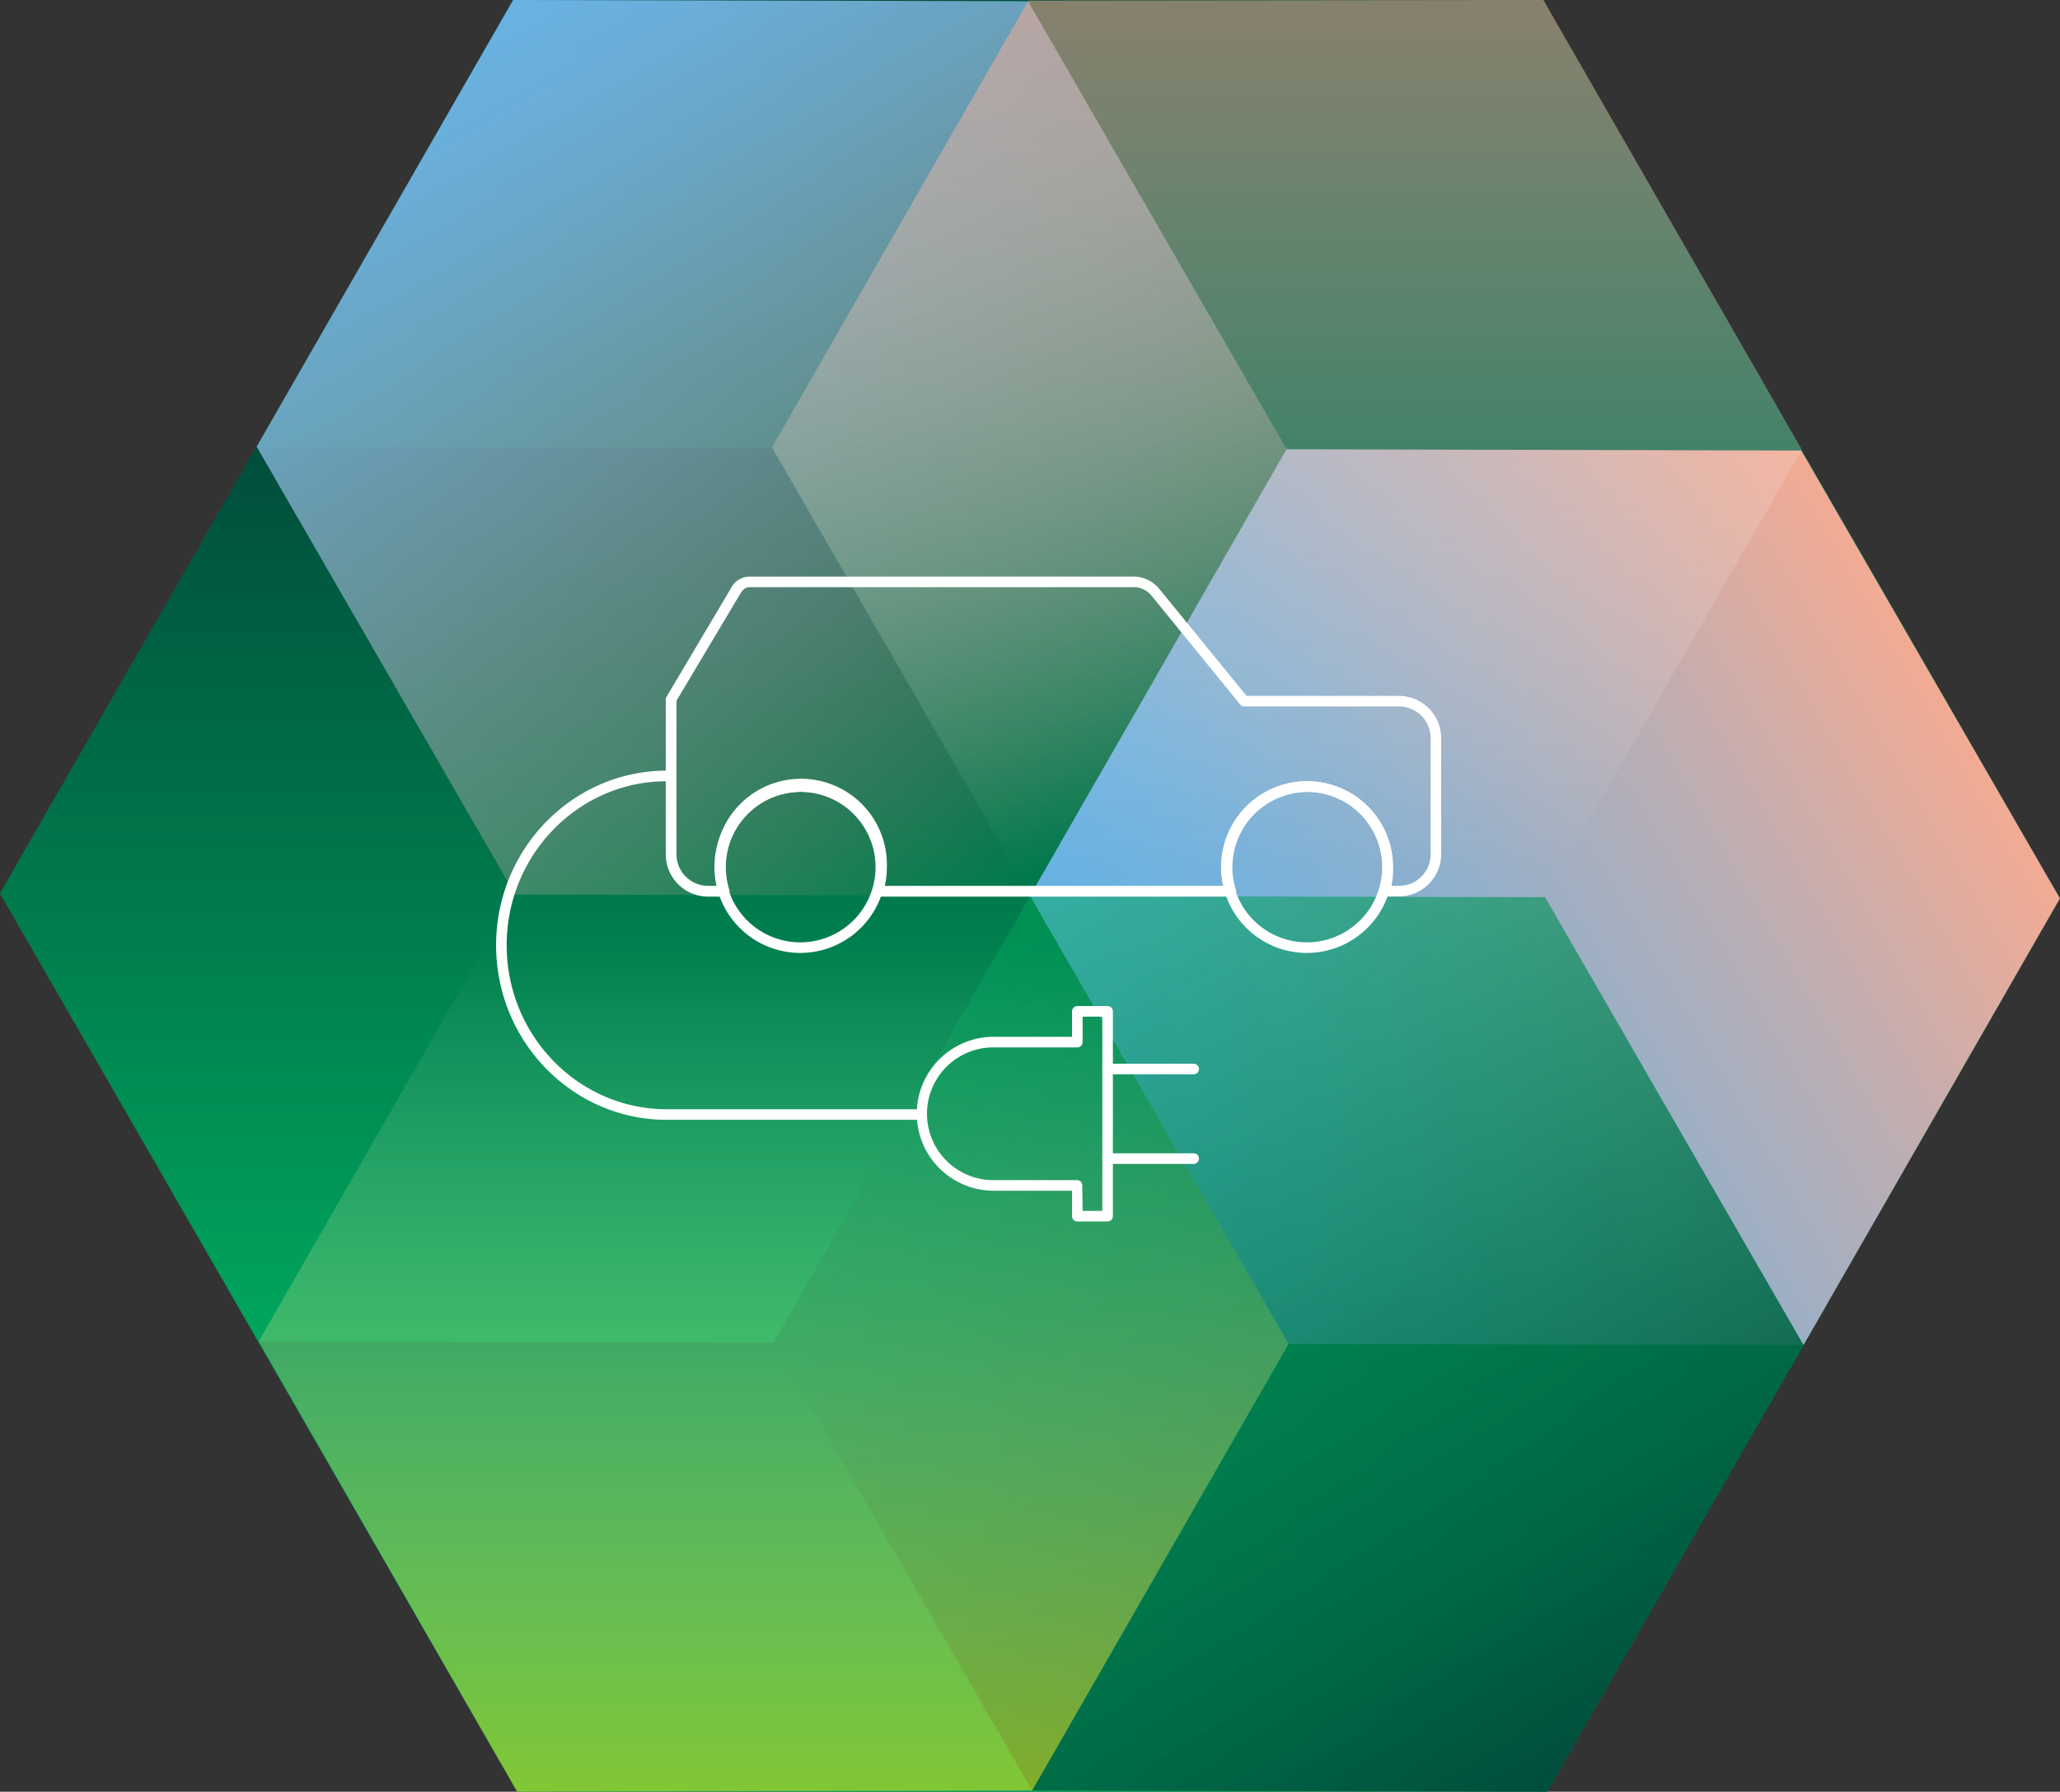
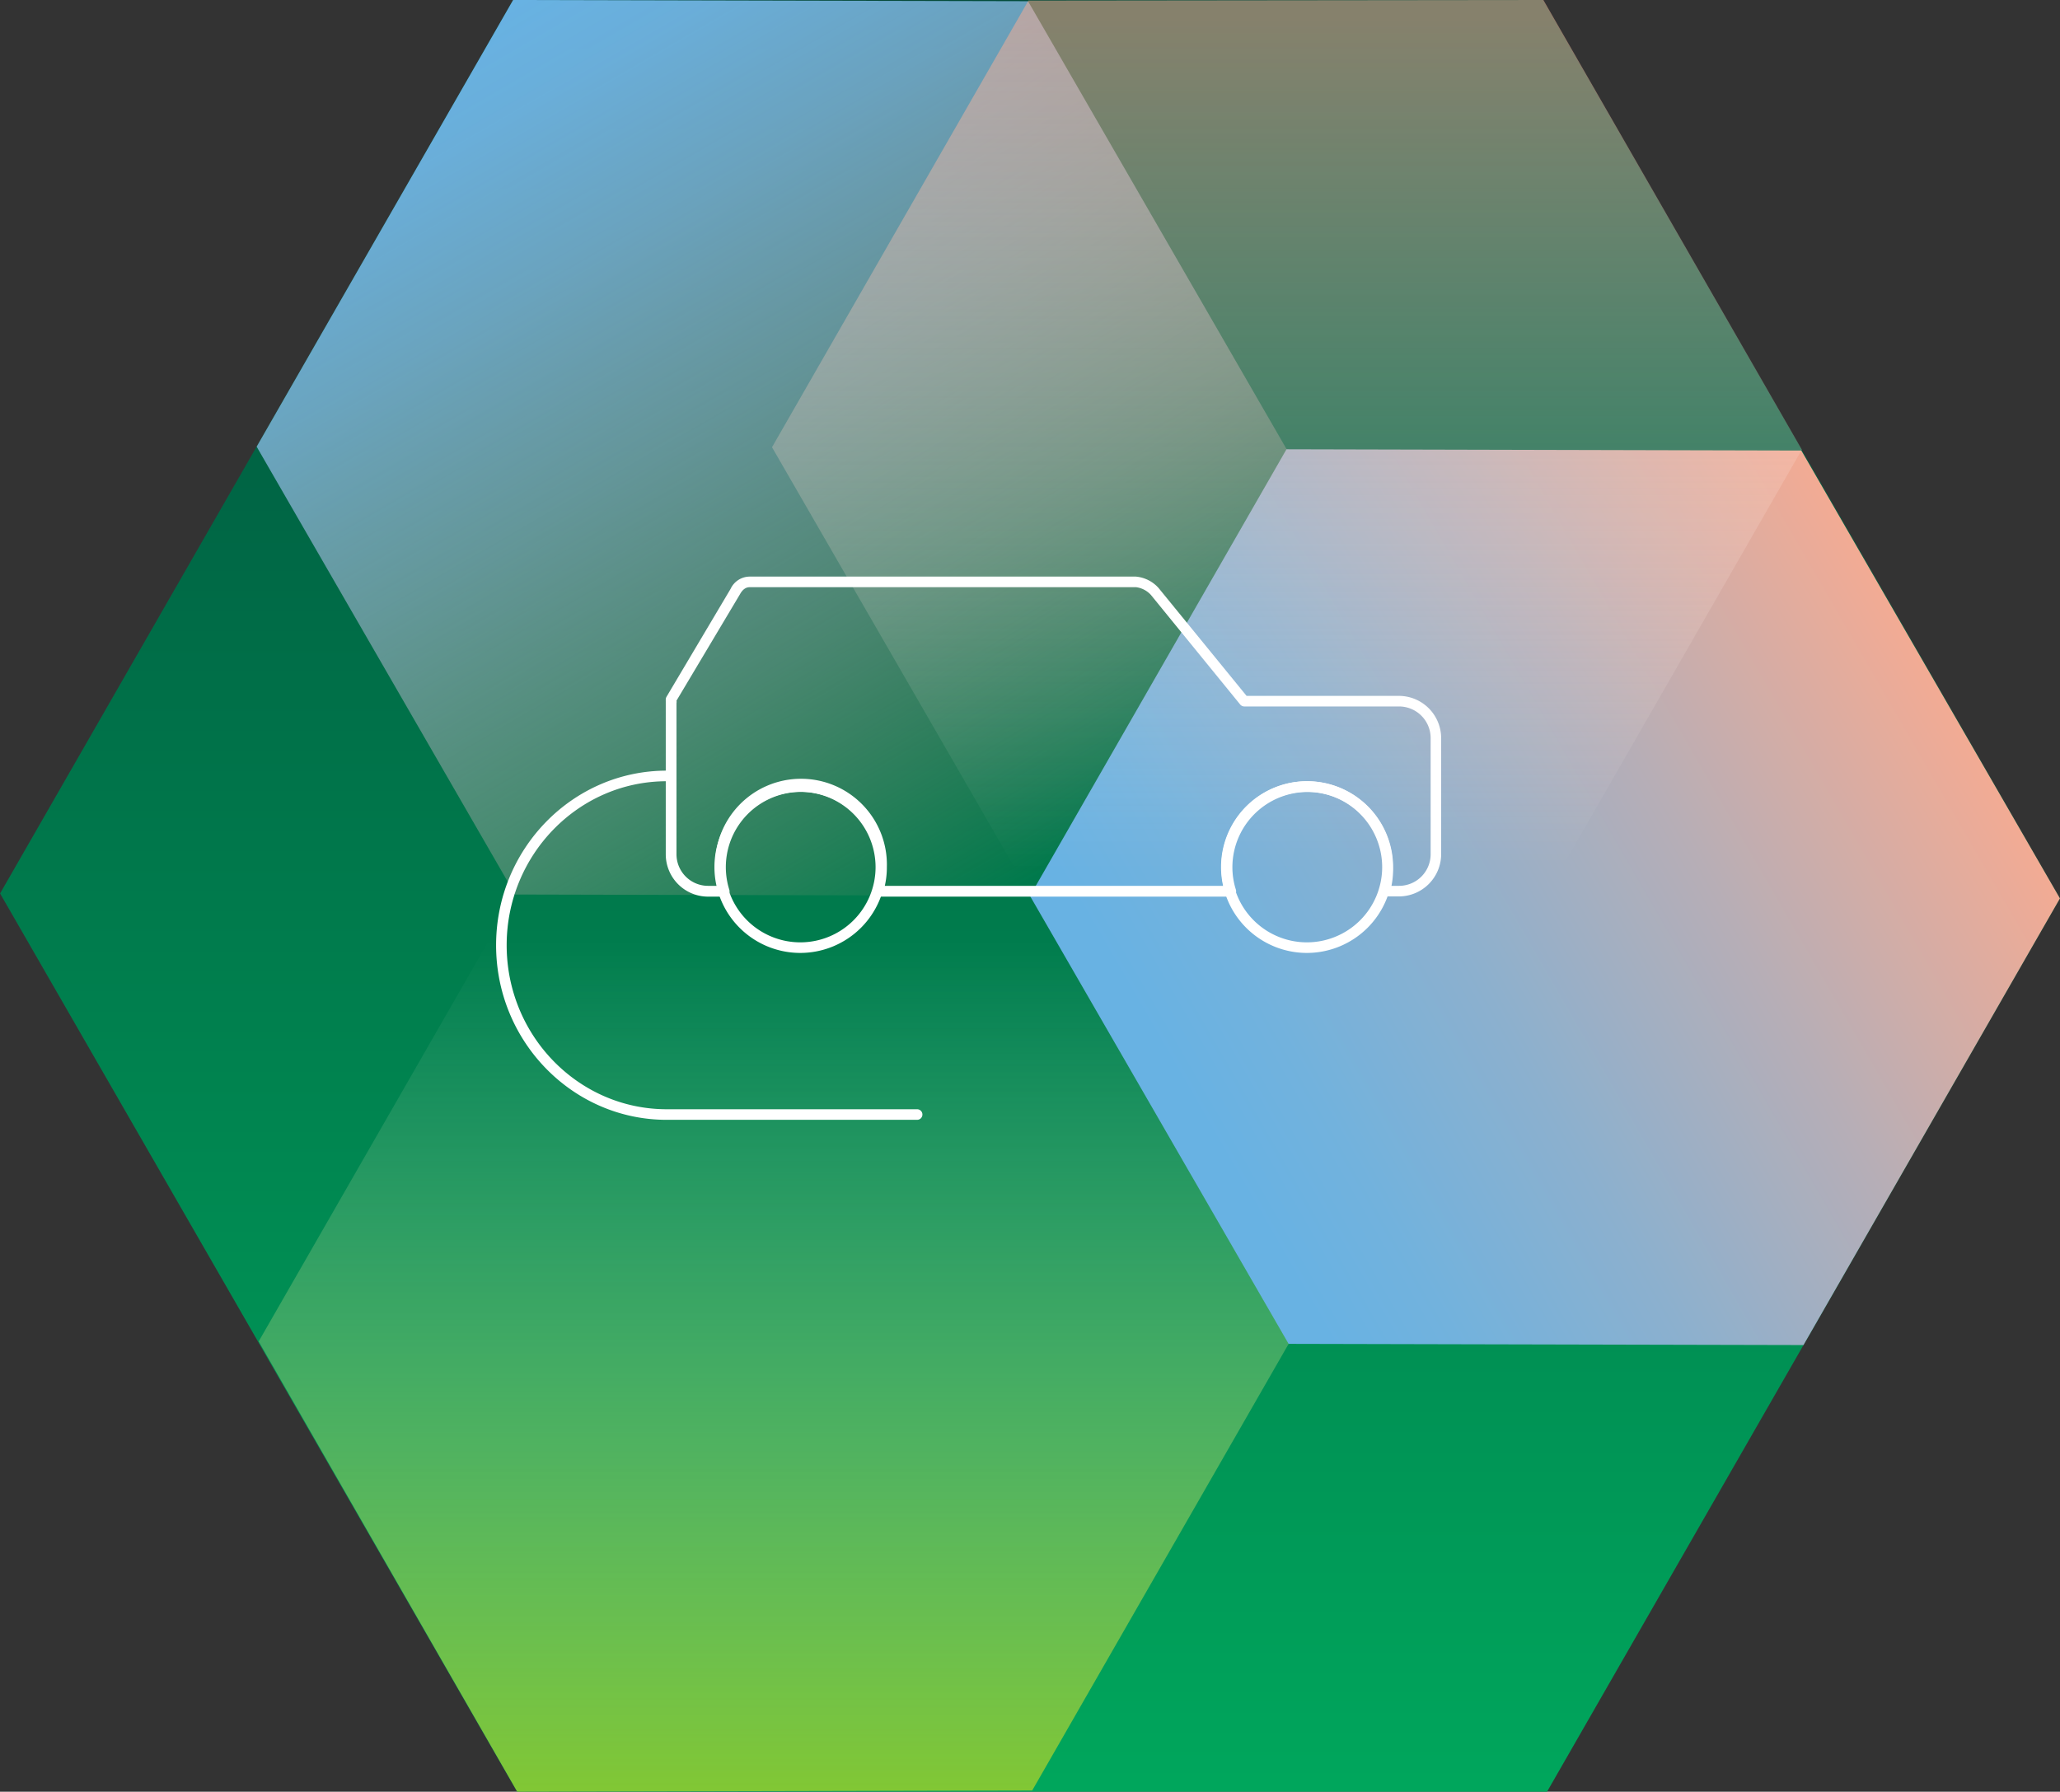
<svg xmlns="http://www.w3.org/2000/svg" xmlns:xlink="http://www.w3.org/1999/xlink" width="292" height="254" viewBox="0 0 292 254">
  <rect x="0" y="0" width="292" height="254" fill="#333333" stroke="none" />
  <defs>
    <style>
      .cls-1 {
        fill: url(#New_Gradient_Swatch_16);
      }

      .cls-2 {
        fill: url(#New_Gradient_Swatch_16-2);
      }

      .cls-3 {
        fill: url(#linear-gradient);
      }

      .cls-4 {
        fill: url(#linear-gradient-2);
      }

      .cls-5, .cls-7 {
        opacity: 0.55;
      }

      .cls-5 {
        fill: url(#linear-gradient-3);
      }

      .cls-6 {
        fill: url(#New_Gradient_Swatch_37);
      }

      .cls-7 {
        fill: url(#linear-gradient-4);
      }

      .cls-8 {
        fill: none;
      }

      .cls-9 {
        fill: #fff;
      }
    </style>
    <linearGradient id="New_Gradient_Swatch_16" data-name="New Gradient Swatch 16" x1="-4444.62" y1="-3112.08" x2="-4444.62" y2="-3362.07" gradientTransform="translate(4590.62 3364.86)" gradientUnits="userSpaceOnUse">
      <stop offset="0" stop-color="#00a65c" />
      <stop offset="1" stop-color="#004e3c" />
    </linearGradient>
    <linearGradient id="New_Gradient_Swatch_16-2" x1="-4517.62" y1="-3175.14" x2="-4517.62" y2="-3300.12" xlink:href="#New_Gradient_Swatch_16" />
    <linearGradient id="linear-gradient" x1="1.1" y1="189.38" x2="1.1" y2="67.24" gradientTransform="translate(332.3 60.5) rotate(60)" gradientUnits="userSpaceOnUse">
      <stop offset="0" stop-color="#68b2e3" />
      <stop offset="0.13" stop-color="#72b2dd" />
      <stop offset="0.36" stop-color="#8cb0ce" />
      <stop offset="0.65" stop-color="#b7aeb6" />
      <stop offset="0.99" stop-color="#f2ab94" />
      <stop offset="1" stop-color="#f4ab93" />
    </linearGradient>
    <linearGradient id="linear-gradient-2" x1="-4517.83" y1="-3364.3" x2="-4445.37" y2="-3239.63" gradientTransform="translate(4590.62 3364.86)" gradientUnits="userSpaceOnUse">
      <stop offset="0" stop-color="#68b2e3" />
      <stop offset="0.09" stop-color="#6eb2e0" stop-opacity="0.96" />
      <stop offset="0.25" stop-color="#7eb1d6" stop-opacity="0.84" />
      <stop offset="0.45" stop-color="#99b0c7" stop-opacity="0.65" />
      <stop offset="0.69" stop-color="#bdaeb2" stop-opacity="0.39" />
      <stop offset="0.95" stop-color="#ecab98" stop-opacity="0.06" />
      <stop offset="1" stop-color="#f4ab93" stop-opacity="0" />
    </linearGradient>
    <linearGradient id="linear-gradient-3" x1="-4408.2" y1="-3362.59" x2="-4408.2" y2="-3241.6" gradientTransform="translate(4590.62 3364.86)" gradientUnits="userSpaceOnUse">
      <stop offset="0" stop-color="#f4ab93" />
      <stop offset="1" stop-color="#fff" stop-opacity="0" />
    </linearGradient>
    <linearGradient id="New_Gradient_Swatch_37" data-name="New Gradient Swatch 37" x1="-4443.93" y1="-3234.45" x2="-4371.16" y2="-3112.86" gradientTransform="translate(4590.62 3364.86)" gradientUnits="userSpaceOnUse">
      <stop offset="0" stop-color="#00a65c" stop-opacity="0.5" />
      <stop offset="1" stop-color="#004e3c" />
    </linearGradient>
    <linearGradient id="linear-gradient-4" x1="-4480.95" y1="-3111.45" x2="-4480.95" y2="-3231.51" gradientTransform="translate(4590.62 3364.86)" gradientUnits="userSpaceOnUse">
      <stop offset="0" stop-color="#eae115" />
      <stop offset="1" stop-color="#fff" stop-opacity="0" />
    </linearGradient>
  </defs>
  <g id="Layer_16" data-name="Layer 16">
    <g>
      <polygon class="cls-1" points="218.7 0 72.71 0.02 0.01 126.66 73.3 254 219.29 254 291.99 127.36 218.7 0" />
-       <polygon class="cls-2" points="109.36 63.52 36.36 63.34 0.01 126.66 36.66 190.16 109.65 190.33 146 127.01 109.36 63.52" />
      <polygon class="cls-3" points="255.34 63.87 182.35 63.69 146 127.01 182.65 190.51 255.64 190.68 291.99 127.36 255.34 63.87" />
      <polygon class="cls-4" points="145.72 0.17 72.73 0 36.38 63.32 73.02 126.81 146.02 126.99 182.37 63.67 145.72 0.17" />
      <polygon class="cls-5" points="218.77 0 145.78 0.08 109.43 63.4 146.07 126.89 219.06 127.06 255.41 63.74 218.77 0" />
-       <polygon class="cls-6" points="219.01 127.19 146.02 127.01 109.67 190.33 146.31 253.83 219.31 254 255.65 190.68 219.01 127.19" />
      <polygon class="cls-7" points="146.02 127.01 73.02 126.84 36.67 190.16 73.32 254 146.31 253.83 182.66 190.51 146.02 127.01" />
      <polygon class="cls-8" points="218.7 0.35 72.7 0 0 126.65 73.3 253.65 219.3 254 292 127.35 218.7 0.35" />
    </g>
    <g>
      <g>
        <g>
-           <path class="cls-9" d="M157,173.16h-4.29a.76.76,0,0,1-.75-.75V168.8h-11.1a10.91,10.91,0,1,1,0-21.82h11.1v-3.61a.76.76,0,0,1,.75-.75H157a.76.76,0,0,1,.75.75v29A.76.76,0,0,1,157,173.16Zm-3.54-1.5h2.79V144.12h-2.79v3.61a.75.75,0,0,1-.75.75H140.81a9.41,9.41,0,1,0,0,18.82h11.85a.75.75,0,0,1,.75.75Z" />
          <g>
-             <path class="cls-9" d="M169.2,165H157a.75.75,0,0,1,0-1.5H169.2a.75.75,0,0,1,0,1.5Z" />
-             <path class="cls-9" d="M169.2,152.3H157a.75.75,0,0,1,0-1.5H169.2a.75.75,0,0,1,0,1.5Z" />
-           </g>
+             </g>
        </g>
        <path class="cls-9" d="M198.32,127.08h-2.06a.72.72,0,0,1-.6-.31.71.71,0,0,1-.11-.66,10.67,10.67,0,1,0-20.86-3.19,10.42,10.42,0,0,0,.49,3.19.76.76,0,0,1-.72,1h-50a.75.75,0,0,1-.72-1,10.67,10.67,0,1,0-20.37,0,.75.75,0,0,1-.72,1h-2.28a6,6,0,0,1-6-6V99.4a.34.34,0,0,1,0-.1.49.49,0,0,1,0-.12.76.76,0,0,1,.1-.39l9.09-15.31a3,3,0,0,1,2.71-1.74H161a4.88,4.88,0,0,1,3.22,1.61l12.48,15.3h21.58a6,6,0,0,1,6,6V121.1A6,6,0,0,1,198.32,127.08Zm-1.08-1.5h1.08a4.48,4.48,0,0,0,4.47-4.48V104.63a4.48,4.48,0,0,0-4.47-4.48H176.39a.78.78,0,0,1-.59-.27L163.14,84.34a3.46,3.46,0,0,0-2.1-1.1H106.3c-.36,0-.91.1-1.41,1l-9,15.09a.8.8,0,0,1,0,.34V121.1a4.48,4.48,0,0,0,4.47,4.48h1.31a11.85,11.85,0,0,1-.29-2.66,12.17,12.17,0,1,1,24.33,0,11.85,11.85,0,0,1-.29,2.66h48a12.46,12.46,0,0,1-.29-2.66,12.17,12.17,0,1,1,24.34,0A12.46,12.46,0,0,1,197.24,125.58Z" />
        <path class="cls-9" d="M113.44,135.09a12.17,12.17,0,1,1,12.17-12.17A12.18,12.18,0,0,1,113.44,135.09Zm0-22.84a10.67,10.67,0,1,0,10.67,10.67A10.69,10.69,0,0,0,113.44,112.25Z" />
        <path class="cls-9" d="M185.25,135.09a12.17,12.17,0,1,1,12.17-12.17A12.18,12.18,0,0,1,185.25,135.09Zm0-22.84a10.67,10.67,0,1,0,10.67,10.67A10.69,10.69,0,0,0,185.25,112.25Z" />
      </g>
      <path class="cls-9" d="M130,158.75H94.5c-13.33,0-24.18-11.1-24.18-24.75s10.85-24.75,24.18-24.75a.75.75,0,0,1,0,1.5c-12.5,0-22.68,10.43-22.68,23.25S82,157.25,94.5,157.25H130a.75.75,0,0,1,0,1.5Z" />
    </g>
  </g>
</svg>